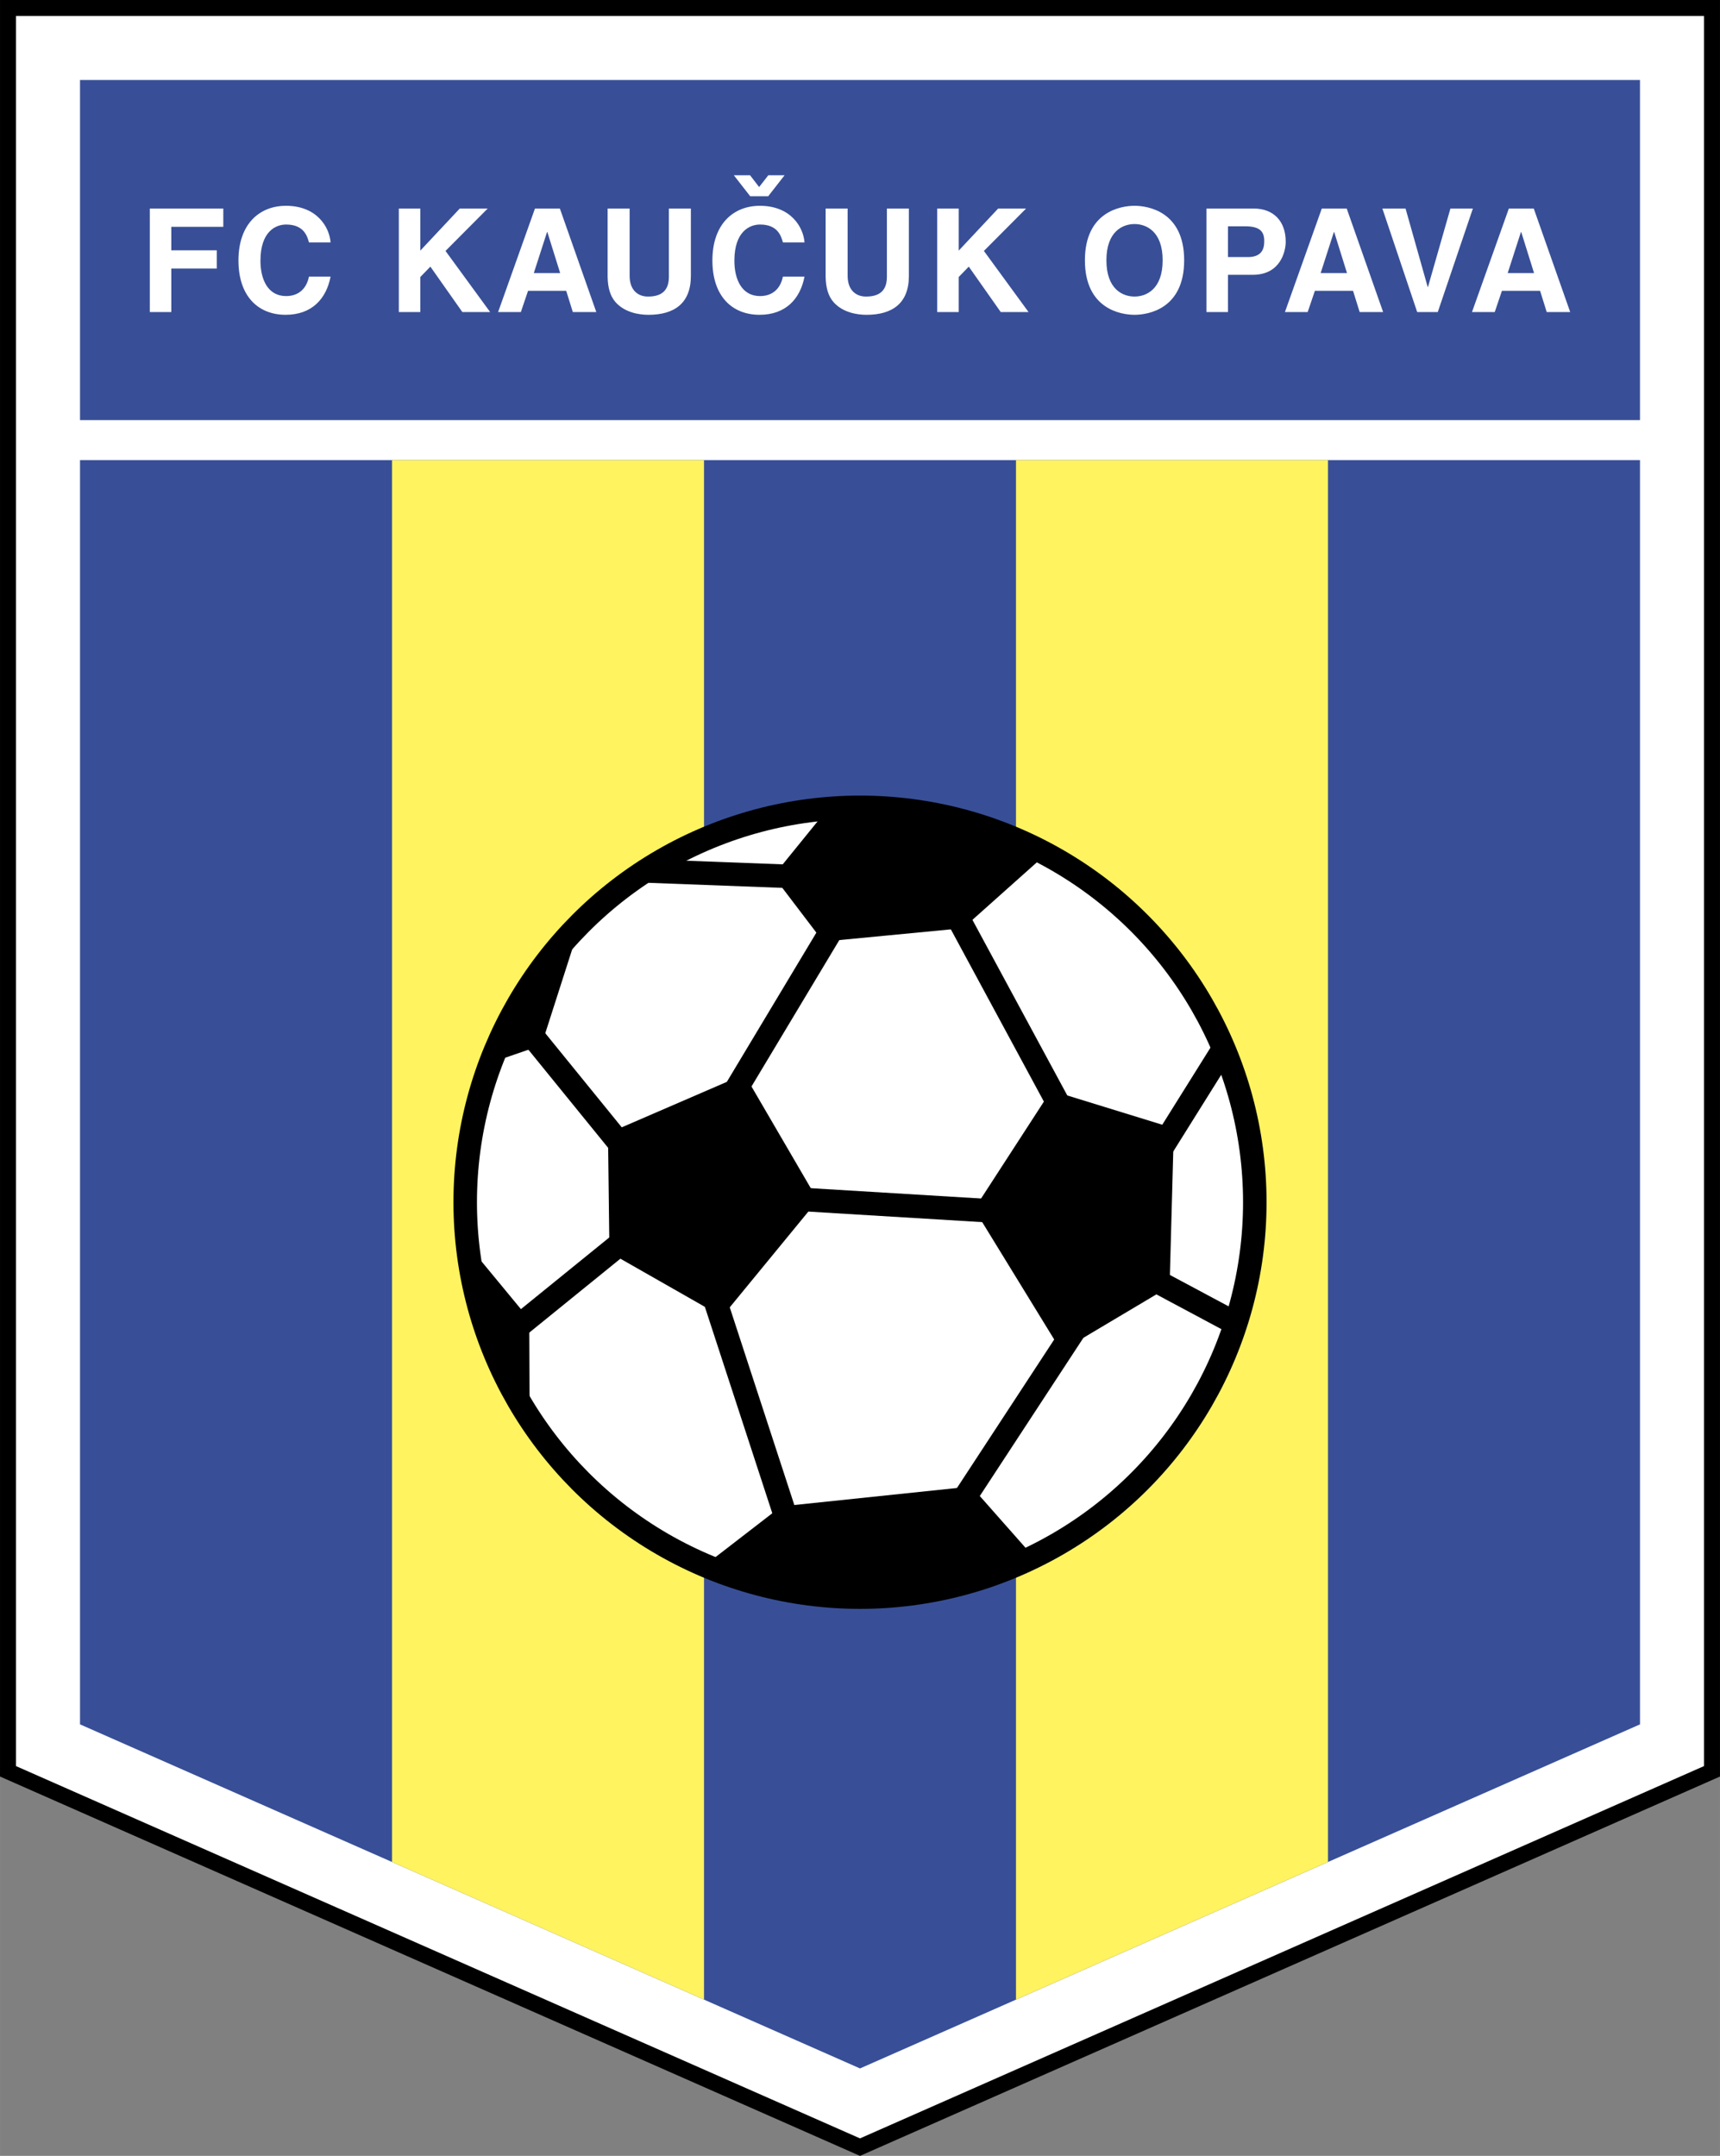
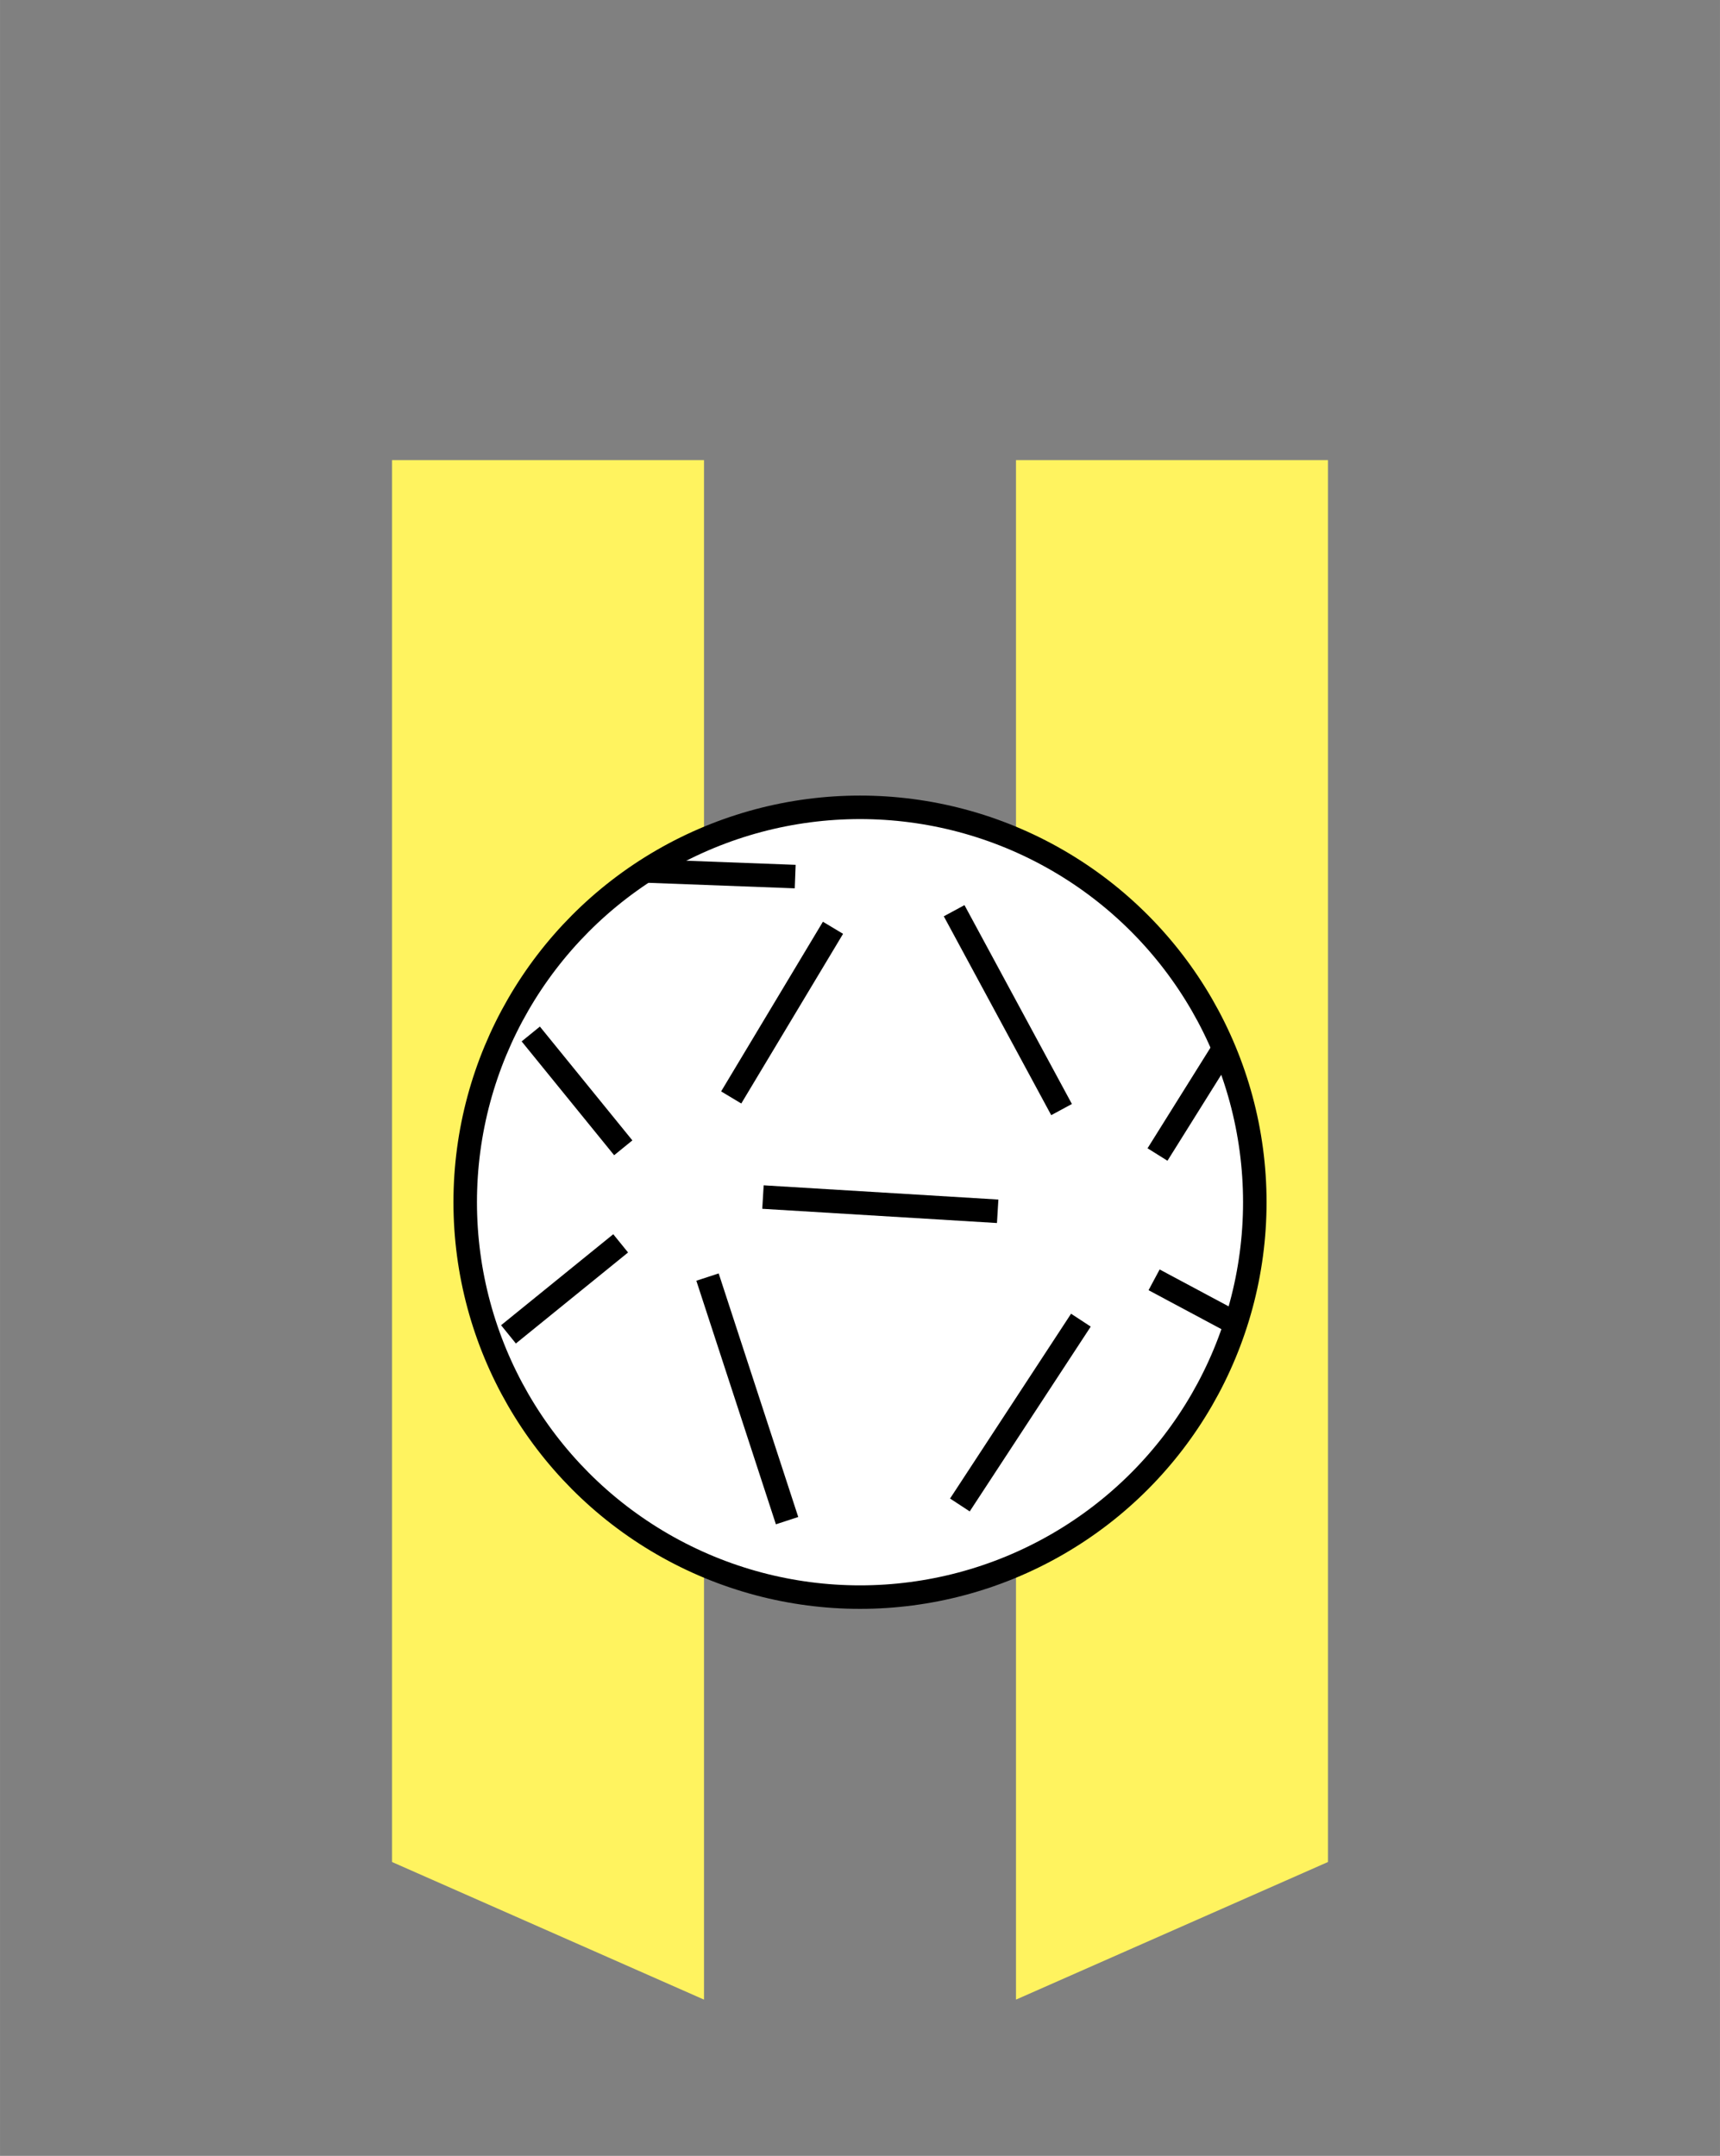
<svg xmlns="http://www.w3.org/2000/svg" width="1995" height="2500" viewBox="0 0 170.355 213.481">
  <rect x="0" y="0" width="170.355" height="213.481" fill="#808080" stroke="none" />
-   <path fill="#fff" stroke="#000" stroke-width="1.585" d="M169.562 175.4l-84.384 37.215L.792 175.4V.792h168.77z" />
-   <path fill="#384f97" d="M7.924 7.924h154.508v33.674H7.924zM7.924 45.561v125.19l77.254 34.071 77.254-34.071V45.561z" />
  <g fill="#fff35f">
    <path d="M100.628 198.007l30.902-13.628V45.561h-30.902zM38.825 184.379l30.902 13.628V45.561H38.825z" />
  </g>
  <circle cx="85.178" cy="119.047" r="39.103" fill="#fff" stroke="#000" stroke-width="2.328" />
-   <path d="M102.533 154.352l-6.325-7.157-18.836 1.971-7.77 5.998c18.277 7.171 32.931-.812 32.931-.812zM52.459 140.57l-.04-9.936-6.162-7.463c1.123 10.121 6.202 17.399 6.202 17.399zM48.61 105.229l5.014-1.726 3.901-12.157c-6.863 6.954-8.915 13.883-8.915 13.883zM81.888 80.213l-5.299 6.53 4.945 6.499 13.852-1.33 8.272-7.381c-11.943-6.069-21.77-4.318-21.77-4.318zM60.361 124.021l11.158 6.358 9.473-11.539-7.267-12.461-13.508 5.841zM96.49 119.728l8.621 14.049 10.729-6.382.427-15.666-12.161-3.747z" />
  <g fill="none" stroke="#000" stroke-width="2.328">
    <path d="M77.954 150.578l-7.88-24.119M95.071 149.026l11.986-18.3M114.306 126.732l7.956 4.253M114.644 114.323l6.491-10.378M94.501 90.181l10.64 19.692M98.813 119.945l-23.246-1.409M72.421 108.672l10.081-16.8M78.76 86.802l-14.732-.556M52.568 102.388l9.161 11.271M61.472 123.12l-11.111 9.011" />
  </g>
  <g fill="#fff">
-     <path d="M16.966 30.902h-2.129V20.65h7.278v1.808h-5.149v2.327h4.507v1.808h-4.507v4.309zM30.601 24.005c-.171-.614-.499-1.771-2.267-1.771-1.027 0-2.539.686-2.539 3.584 0 1.842.727 3.5 2.539 3.5 1.184 0 2.011-.672 2.267-1.929h2.14c-.428 2.228-1.882 3.783-4.45 3.783-2.724 0-4.675-1.84-4.675-5.383 0-3.585 2.065-5.41 4.704-5.41 3.066 0 4.307 2.111 4.421 3.625h-2.14zM41.628 30.902h-2.129V20.65h2.129v4.169l3.908-4.169h2.767l-4.179 4.198 4.421 6.053h-2.752l-3.167-4.498-.999 1.028v3.471zM54.182 22.972h.028l1.27 4.067h-2.61l1.312-4.067zm-1.883 5.825h3.779l.656 2.104h2.325L55.451 20.65h-2.467l-3.651 10.251h2.253l.713-2.104zM68.426 27.323c0 2.698-1.624 3.851-4.201 3.851-.939 0-2.335-.227-3.247-1.238-.555-.627-.769-1.456-.797-2.485V20.65h2.179v6.659c0 1.428.826 2.058 1.823 2.058 1.467 0 2.065-.714 2.065-1.958V20.65h2.179v6.673zM77.542 24.005c-.171-.614-.499-1.771-2.267-1.771-1.027 0-2.539.686-2.539 3.584 0 1.842.727 3.5 2.539 3.5 1.184 0 2.011-.672 2.267-1.929h2.14c-.428 2.228-1.882 3.783-4.45 3.783-2.724 0-4.674-1.84-4.674-5.383 0-3.585 2.064-5.41 4.703-5.41 3.066 0 4.307 2.111 4.421 3.625h-2.14zM90.02 27.323c0 2.698-1.624 3.851-4.201 3.851-.94 0-2.335-.227-3.247-1.238-.555-.627-.769-1.456-.798-2.485V20.65h2.179v6.659c0 1.428.826 2.058 1.823 2.058 1.467 0 2.065-.714 2.065-1.958V20.65h2.179v6.673zM94.954 30.902h-2.129V20.65h2.129v4.169l3.907-4.169h2.768l-4.179 4.198 4.421 6.053h-2.753l-3.166-4.498-.999 1.028v3.471zM109.583 25.776c0-2.875 1.628-3.59 2.786-3.59 1.156 0 2.785.715 2.785 3.59s-1.629 3.59-2.785 3.59c-1.158.001-2.786-.714-2.786-3.59zm-2.129 0c0 4.814 3.558 5.397 4.915 5.397 1.357 0 4.915-.583 4.915-5.397s-3.558-5.398-4.915-5.398c-1.358 0-4.915.584-4.915 5.398zM121.623 25.455V22.41h1.703c1.329 0 1.888.418 1.888 1.429 0 .461 0 1.617-1.602 1.617h-1.989zm0 1.757h2.46c2.749 0 3.26-2.335 3.26-3.274 0-2.025-1.193-3.288-3.174-3.288h-4.675v10.251h2.129v-3.689zM132.114 22.972h.029l1.269 4.067h-2.609l1.311-4.067zm-1.882 5.825h3.779l.656 2.104h2.324l-3.607-10.251h-2.468l-3.651 10.251h2.253l.714-2.104zM143.656 20.65h2.224l-3.477 10.251h-2.038l-3.448-10.251h2.294l2.194 7.767h.028l2.223-7.767zM150.641 22.972h.028l1.27 4.067h-2.61l1.312-4.067zm-1.884 5.825h3.78l.657 2.104h2.325L151.91 20.65h-2.467l-3.651 10.251h2.253l.712-2.104zM76.083 19.435h-1.779l-1.623-2.08h1.608l.897 1.167.911-1.167h1.61l-1.624 2.08z" />
-   </g>
+     </g>
</svg>